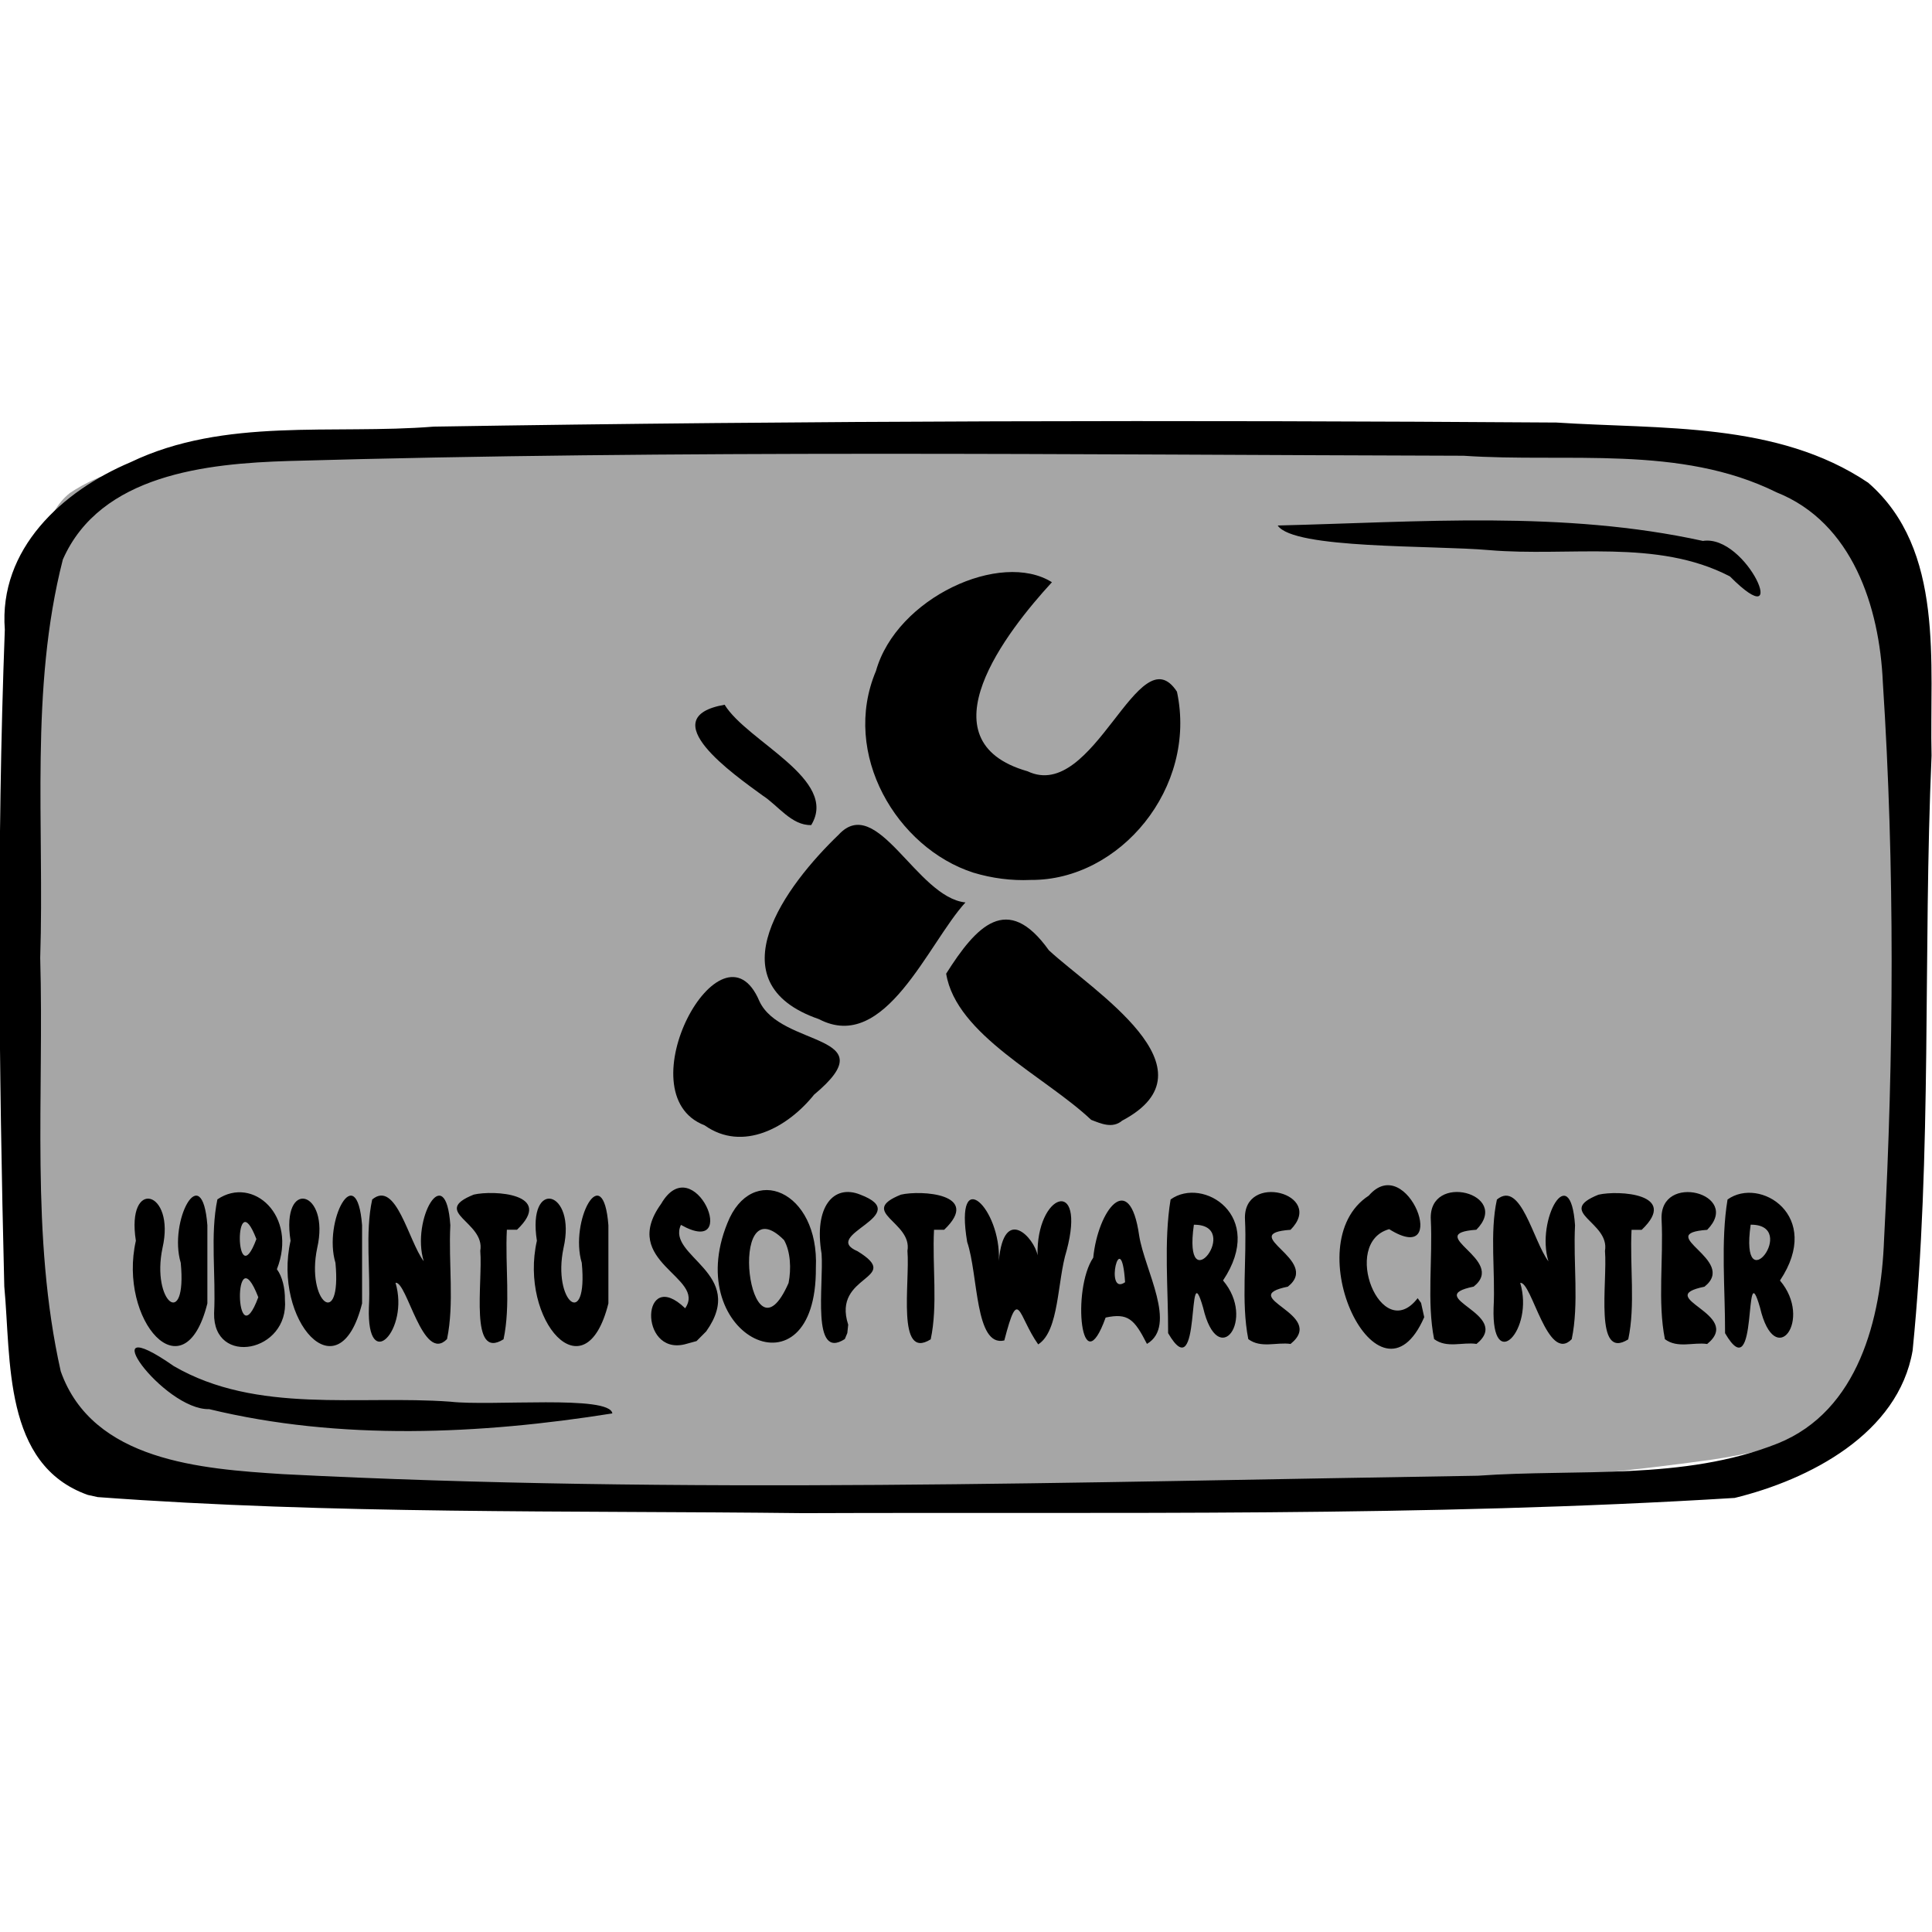
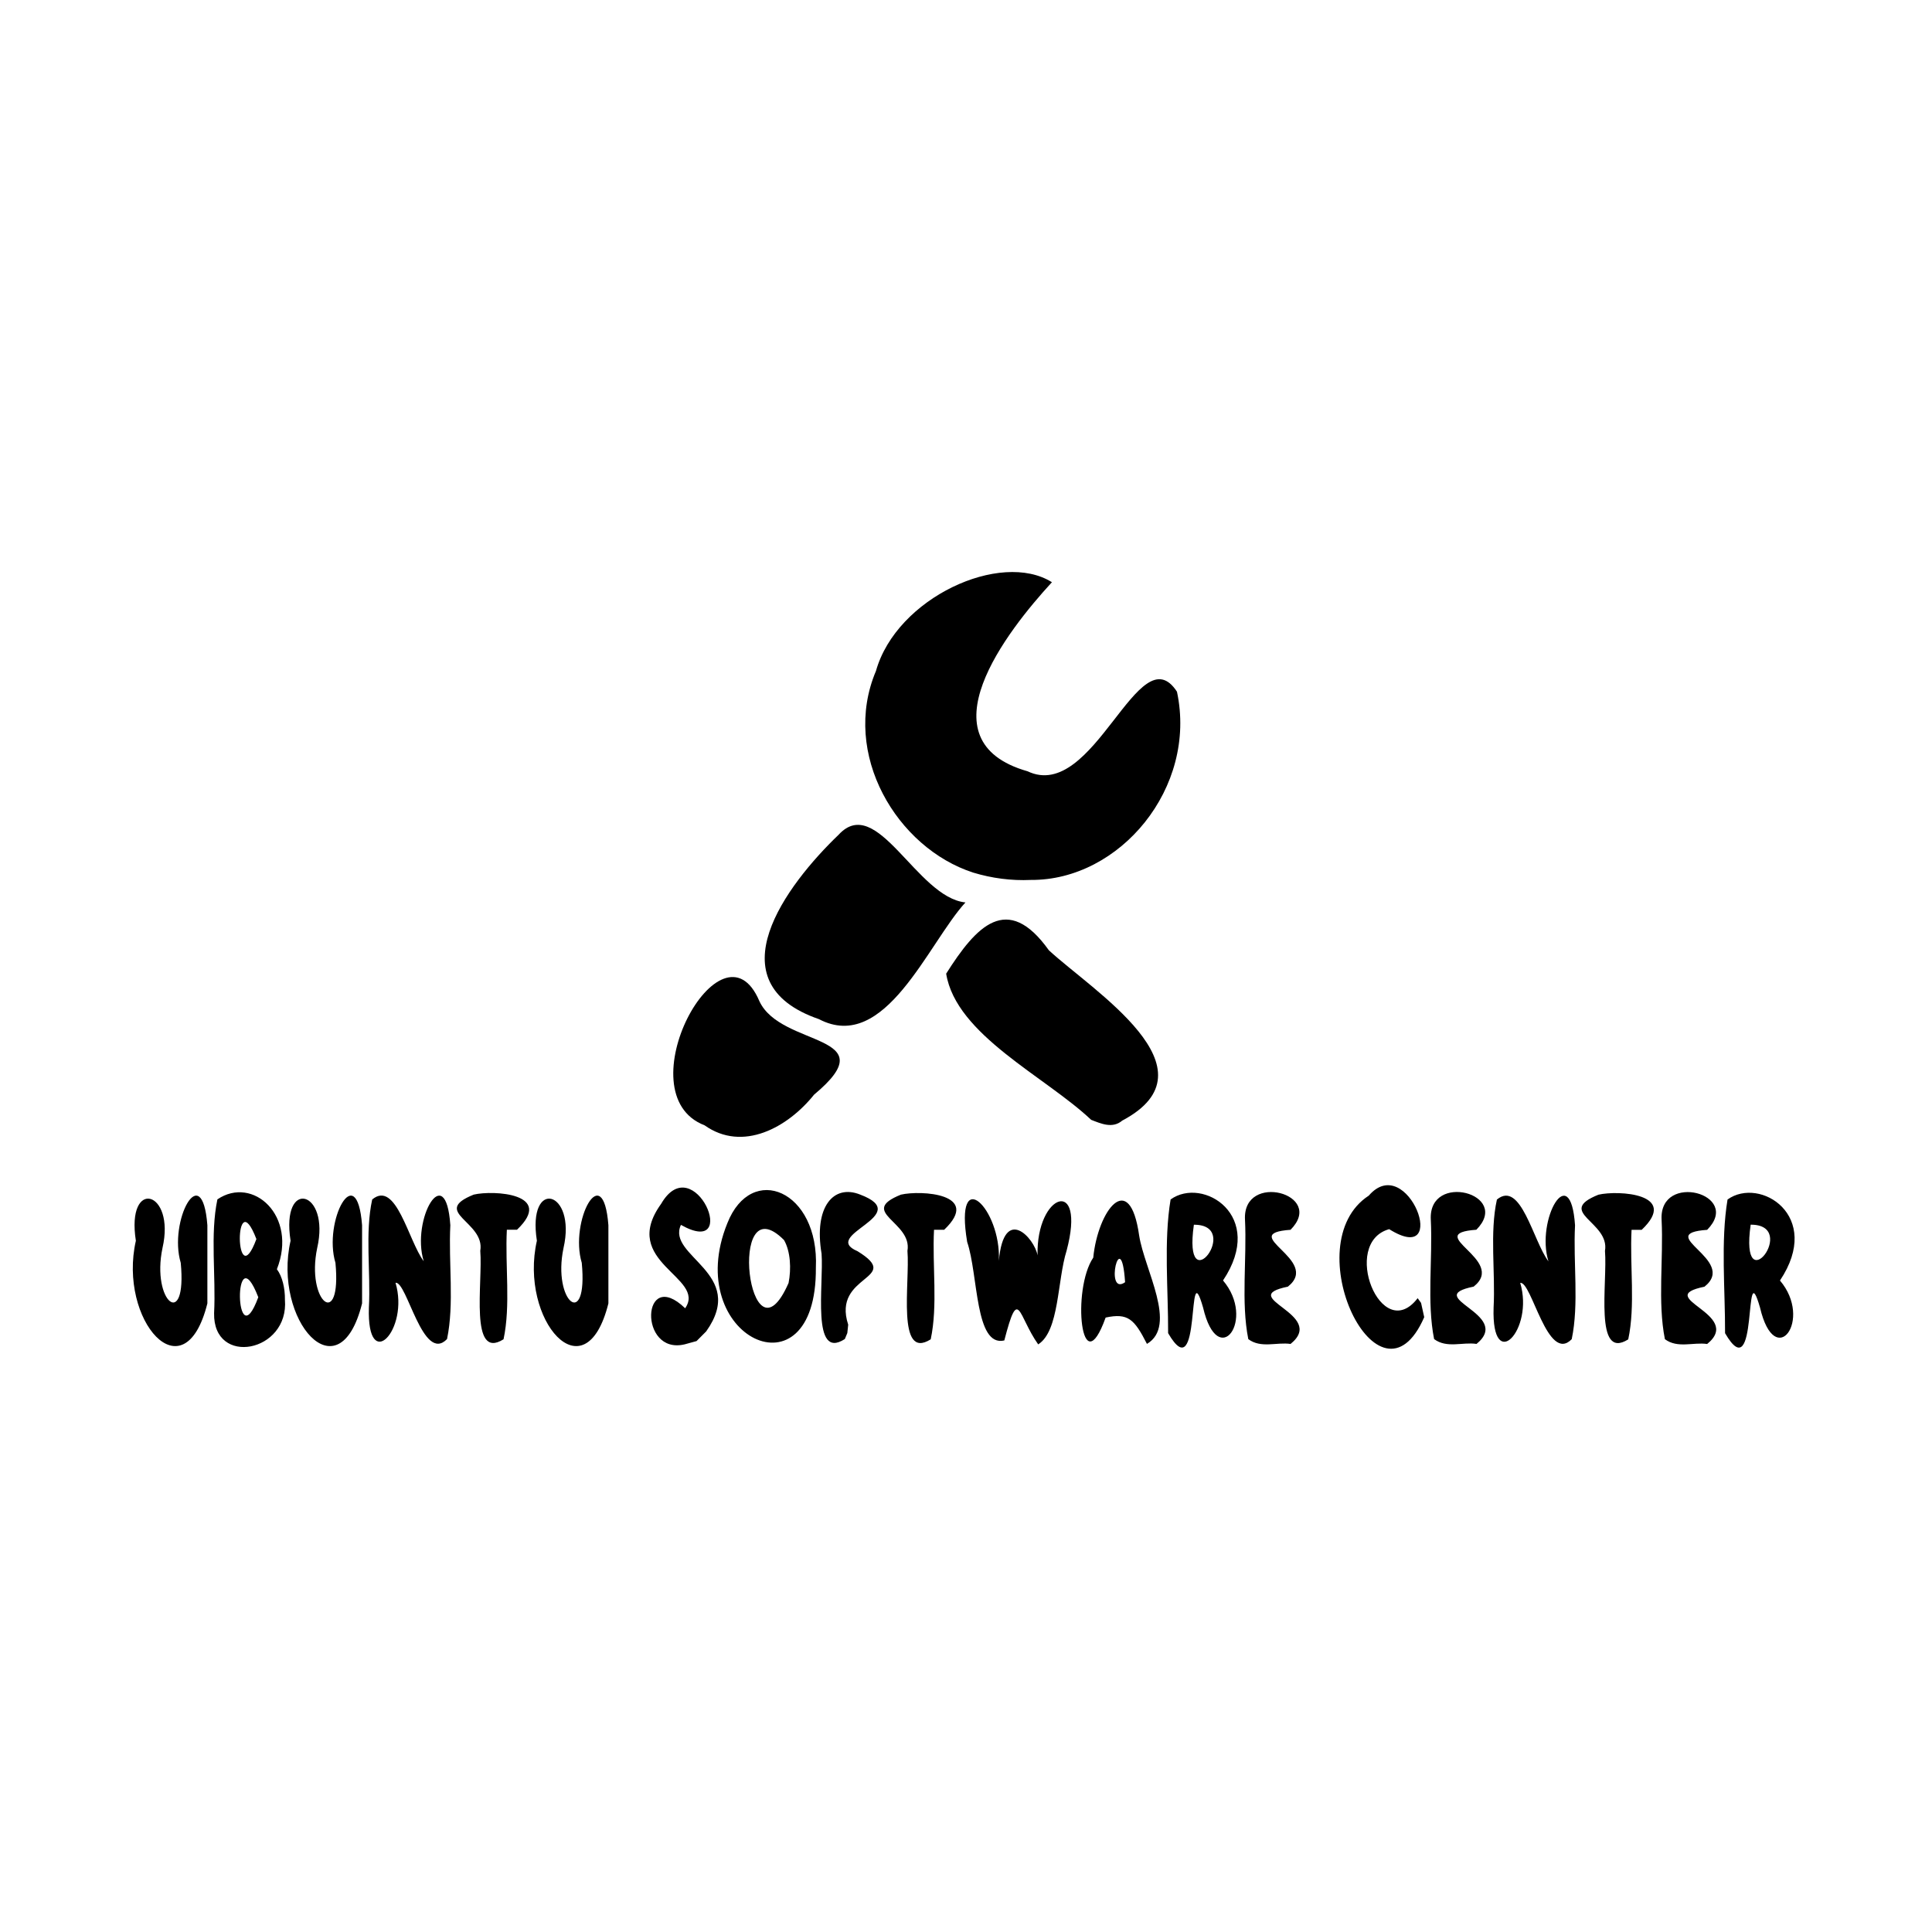
<svg xmlns="http://www.w3.org/2000/svg" xmlns:ns1="http://www.inkscape.org/namespaces/inkscape" xmlns:ns2="http://sodipodi.sourceforge.net/DTD/sodipodi-0.dtd" width="150" height="150" viewBox="0 0 39.688 39.688" version="1.1" id="svg922" ns1:version="0.92.4 (5da689c313, 2019-01-14)" ns2:docname="USO_system_ubuntusoftwarecenter.svg">
  <title id="title1437">USOICON</title>
  <defs id="defs916">
    <clipPath id="clipPath1521" clipPathUnits="userSpaceOnUse">
-       <rect y="66.645" x="57.114" height="151.423" width="172.875" id="rect1523" style="opacity:0.875;fill:#000000;fill-opacity:1;stroke:#000000;stroke-width:0.604;stroke-linejoin:round;stroke-miterlimit:4;stroke-dasharray:none;stroke-opacity:1" />
-     </clipPath>
+       </clipPath>
  </defs>
  <ns2:namedview id="base" pagecolor="#ffffff" bordercolor="#666666" borderopacity="1.0" ns1:pageopacity="0.0" ns1:pageshadow="2" ns1:zoom="1.9210432" ns1:cx="135.82094" ns1:cy="66.601263" ns1:document-units="px" ns1:current-layer="layer13" showgrid="false" ns1:window-width="1063" ns1:window-height="598" ns1:window-x="2577" ns1:window-y="133" ns1:window-maximized="0" units="px" />
  <g style="display:inline" transform="translate(-35.466,-112.592)" id="layer1" ns1:groupmode="layer" ns1:label="toonbox" />
  <g ns1:label="text" id="layer3" ns1:groupmode="layer" />
  <g style="display:inline" ns1:label="icon_system" id="layer13" ns1:groupmode="layer">
    <g id="g7209">
-       <path style="display:inline;opacity:0.875;fill:#999999;fill-opacity:1;stroke:none;stroke-width:0.118;stroke-linejoin:round;stroke-miterlimit:4;stroke-dasharray:none;stroke-opacity:0.972" d="M 1.435,10.128 C 2.67,9.297 4.324,9.436 5.756,9.205 14.115,8.613 22.517,8.69 30.882,9.158 c 2.392,0.206 4.838,0.269 7.15,0.97 0.872,1.675 0.817,3.67 1.027,5.517 0.208,4.025 0.362,8.131 -0.532,12.088 -0.23,1.649 -2.018,2.052 -3.407,2.259 C 28.803,30.856 22.404,30.811 16.041,30.813 11.304,30.719 6.538,30.746 1.84,30.074 0.173,29.528 0.823,27.039 0.434,25.657 0.155,21.091 0.021,16.472 0.693,11.934 0.848,11.32 0.904,10.549 1.435,10.128 Z" id="rect49496" ns1:connector-curvature="0" />
-       <path style="display:inline;fill:#000000;stroke-width:0.372" d="M 1.803,30.709 C 0.057,30.089 0.231,27.938 0.088,26.427 -0.023,21.932 -0.07,17.428 0.099,12.934 -0.028,11.278 1.278,10.087 2.684,9.494 4.616,8.567 6.836,8.931 8.909,8.764 16.596,8.639 24.286,8.627 31.973,8.68 c 2.151,0.141 4.538,-0.02 6.404,1.236 1.585,1.379 1.256,3.719 1.302,5.606 -0.178,4.071 0.016,8.163 -0.389,12.22 -0.293,1.711 -2.12,2.653 -3.655,3.029 -6.368,0.394 -12.757,0.288 -19.135,0.313 C 11.669,31.028 6.827,31.11 2.007,30.754 L 1.803,30.709 Z m 34.718,-1.058 c 1.66,-0.67 2.121,-2.568 2.182,-4.182 C 38.904,21.657 38.926,17.825 38.678,14.015 38.61,12.472 38.055,10.735 36.495,10.114 34.511,9.131 32.202,9.508 30.064,9.362 22.02,9.341 13.972,9.24 5.93,9.47 4.248,9.521 2.061,9.745 1.291,11.494 c -0.682,2.663 -0.377,5.457 -0.465,8.181 0.081,2.829 -0.203,5.716 0.422,8.496 0.655,1.847 2.894,2.004 4.559,2.111 8.177,0.421 16.369,0.159 24.551,0.033 2.046,-0.147 4.225,0.107 6.163,-0.664 z M 4.297,28.947 c -0.939,0.027 -2.493,-2.118 -0.727,-0.884 1.706,0.991 3.797,0.593 5.68,0.731 0.844,0.097 3.277,-0.144 3.329,0.241 -2.713,0.432 -5.596,0.564 -8.282,-0.088 z m 31.24,-17.106 c -1.499,-0.781 -3.309,-0.4 -4.943,-0.54 -1.173,-0.103 -4.022,-0.018 -4.347,-0.506 2.904,-0.07 5.875,-0.312 8.734,0.317 0.913,-0.143 1.835,2.014 0.556,0.729 z" id="path49494" ns1:connector-curvature="0" />
      <path style="font-style:normal;font-variant:normal;font-weight:normal;font-stretch:normal;font-size:3.627px;font-family:Insaniburger;-inkscape-font-specification:Insaniburger;opacity:1;vector-effect:none;fill:#000000;fill-opacity:1;stroke:none;stroke-width:0.043;stroke-linecap:butt;stroke-linejoin:miter;stroke-miterlimit:4;stroke-dasharray:none;stroke-dashoffset:0;stroke-opacity:1" d="m 4.26,26.775 c -0.477,1.909 -1.839,0.342 -1.469,-1.287 -0.204,-1.303 0.819,-1.037 0.547,0.149 -0.233,1.108 0.507,1.699 0.375,0.305 -0.257,-0.856 0.439,-2.16 0.547,-0.773 0,0.535 0,1.071 0,1.606 z m 1.593,-0.077 c 0.09,1.083 -1.476,1.382 -1.455,0.279 0.04,-0.772 -0.084,-1.614 0.068,-2.339 0.727,-0.494 1.654,0.336 1.222,1.435 0.112,0.149 0.168,0.391 0.165,0.624 z m -0.547,-0.05 c -0.52,-1.339 -0.486,1.315 0,0 z m -0.039,-1.195 c -0.465,-1.208 -0.443,1.195 0,0 z m 2.171,1.322 c -0.477,1.909 -1.839,0.342 -1.469,-1.287 -0.204,-1.303 0.819,-1.037 0.547,0.149 -0.233,1.108 0.507,1.699 0.375,0.305 -0.257,-0.856 0.439,-2.16 0.547,-0.773 0,0.535 0,1.071 0,1.606 z M 8.704,25.907 c -0.262,-0.856 0.454,-2.106 0.547,-0.738 -0.04,0.772 0.084,1.614 -0.068,2.339 -0.496,0.51 -0.824,-1.198 -1.058,-1.156 0.289,0.969 -0.592,1.887 -0.547,0.509 0.039,-0.733 -0.083,-1.535 0.068,-2.221 0.492,-0.408 0.743,0.85 1.058,1.268 z m 1.708,-0.645 c -0.038,0.743 0.081,1.554 -0.068,2.25 -0.706,0.444 -0.424,-1.167 -0.478,-1.817 0.106,-0.6 -1.031,-0.794 -0.134,-1.155 0.406,-0.095 1.67,-0.022 0.888,0.722 -0.069,0 -0.139,0 -0.208,0 z m 2.086,1.513 c -0.477,1.909 -1.839,0.342 -1.469,-1.287 -0.204,-1.303 0.819,-1.037 0.547,0.149 -0.233,1.108 0.507,1.699 0.375,0.305 -0.257,-0.856 0.439,-2.16 0.547,-0.773 0,0.535 0,1.071 0,1.606 z m 1.567,0.841 c -0.953,0.228 -0.888,-1.608 0.01,-0.741 0.444,-0.643 -1.362,-0.941 -0.494,-2.145 0.676,-1.163 1.658,1.137 0.407,0.432 -0.303,0.648 1.372,0.989 0.519,2.188 l -0.198,0.199 z m 2.695,-1.572 c 0.019,2.745 -2.769,1.424 -1.819,-0.915 0.495,-1.258 1.891,-0.674 1.819,0.915 z m -0.654,-0.57 c -1.185,-1.19 -0.725,2.743 0.093,0.882 0.058,-0.292 0.04,-0.648 -0.093,-0.882 z m 1.318,1.738 c -0.341,-1.044 1.149,-0.921 0.192,-1.509 -0.786,-0.335 1.187,-0.735 0.055,-1.163 -0.548,-0.221 -0.956,0.251 -0.794,1.214 0.047,0.638 -0.216,2.203 0.478,1.753 l 0.051,-0.123 z m 1.763,-1.949 c -0.038,0.743 0.081,1.554 -0.068,2.25 -0.706,0.444 -0.424,-1.167 -0.478,-1.817 0.106,-0.6 -1.031,-0.794 -0.134,-1.155 0.406,-0.095 1.67,-0.022 0.888,0.722 -0.069,0 -0.139,0 -0.208,0 z m 2.14,2.354 c -0.419,-0.591 -0.398,-1.229 -0.696,-0.081 -0.606,0.142 -0.533,-1.35 -0.763,-2.023 -0.271,-1.626 0.7,-0.692 0.651,0.386 0.104,-1.155 0.731,-0.468 0.795,-0.111 -0.032,-1.275 1.005,-1.638 0.597,-0.098 -0.195,0.62 -0.148,1.65 -0.584,1.927 z m 1.785,-1.277 c -0.081,-1.22 -0.435,0.304 0,0 z m -0.4,0.727 c -0.503,1.4 -0.698,-0.578 -0.254,-1.232 0.096,-0.975 0.748,-1.83 0.943,-0.454 0.109,0.701 0.795,1.852 0.16,2.226 -0.26,-0.511 -0.39,-0.639 -0.849,-0.541 z m 2.412,-0.763 c 0.683,0.805 -0.102,1.87 -0.41,0.556 -0.345,-1.201 -0.019,1.729 -0.718,0.526 0.003,-0.902 -0.092,-1.887 0.051,-2.746 0.661,-0.478 1.967,0.331 1.077,1.664 z m -0.599,-1.145 c -0.233,1.638 1.008,-0.006 0,0 z m 1.986,2.449 c 0.764,-0.618 -1.147,-0.953 -0.055,-1.177 0.697,-0.551 -1.074,-1.087 0.055,-1.168 0.731,-0.74 -0.986,-1.197 -0.936,-0.21 0.041,0.811 -0.084,1.692 0.068,2.456 0.261,0.195 0.586,0.057 0.868,0.099 z m 2.746,-0.55 c -0.919,2.105 -2.665,-1.501 -1.139,-2.497 0.798,-0.923 1.698,1.489 0.419,0.689 -1.004,0.279 -0.162,2.389 0.585,1.418 l 0.07,0.097 z m 1.074,0.55 C 31.092,26.989 29.181,26.654 30.273,26.43 c 0.697,-0.551 -1.074,-1.087 0.055,-1.168 0.731,-0.74 -0.986,-1.197 -0.936,-0.21 0.041,0.811 -0.084,1.692 0.068,2.456 0.261,0.195 0.586,0.057 0.868,0.099 z m 1.477,-1.699 c -0.262,-0.856 0.454,-2.106 0.547,-0.738 -0.04,0.772 0.084,1.614 -0.068,2.339 -0.496,0.51 -0.824,-1.198 -1.058,-1.156 0.289,0.969 -0.592,1.887 -0.547,0.509 0.039,-0.733 -0.083,-1.535 0.068,-2.221 0.492,-0.408 0.743,0.85 1.058,1.268 z m 1.708,-0.645 c -0.038,0.743 0.081,1.554 -0.068,2.25 -0.706,0.444 -0.424,-1.167 -0.478,-1.817 0.106,-0.6 -1.031,-0.794 -0.134,-1.155 0.406,-0.095 1.67,-0.022 0.888,0.722 -0.069,0 -0.139,0 -0.208,0 z m 1.553,2.345 c 0.764,-0.618 -1.147,-0.953 -0.055,-1.177 0.697,-0.551 -1.074,-1.087 0.055,-1.168 0.731,-0.74 -0.986,-1.197 -0.936,-0.21 0.041,0.811 -0.084,1.692 0.068,2.456 0.261,0.195 0.586,0.057 0.868,0.099 z m 1.496,-1.304 c 0.683,0.805 -0.102,1.87 -0.41,0.556 -0.345,-1.201 -0.019,1.729 -0.718,0.526 0.003,-0.902 -0.092,-1.887 0.051,-2.746 0.661,-0.478 1.967,0.331 1.077,1.664 z M 35.963,25.158 c -0.233,1.638 1.008,-0.006 0,0 z" id="text49550" ns1:connector-curvature="0" />
      <g id="g53543" style="fill:#000000;fill-opacity:1" transform="matrix(0.253,0,0,0.273,-27.615,-84.26)">
        <path style="fill:#000000;fill-opacity:1;stroke-width:0.429" d="m 166.361,393.322 c -6.613,-2.351 1.404,-16.006 4.448,-9.343 1.757,3.522 10.438,2.402 4.442,7.034 -2.14,2.475 -5.797,4.345 -8.891,2.309 z" id="path53531" ns1:connector-curvature="0" />
-         <path style="fill:#000000;fill-opacity:1;stroke-width:0.429" d="m 169.678,390.434 c 0.717,-4.767 -5.094,1.662 0,0 z" id="path53529" ns1:connector-curvature="0" />
        <path style="fill:#000000;fill-opacity:1;stroke-width:0.429" d="m 197.746,392.908 c -3.723,-3.265 -10.962,-6.376 -11.772,-10.998 2.436,-3.566 4.961,-6.146 8.34,-1.759 3.551,3.046 13.856,8.941 5.957,12.815 -0.796,0.626 -1.732,0.225 -2.525,-0.058 z" id="path53527" ns1:connector-curvature="0" />
        <path style="fill:#000000;fill-opacity:1;stroke-width:0.429" d="m 175.652,385.335 c -8.646,-2.76 -2.632,-10.121 1.585,-13.875 3.134,-3.164 6.342,4.718 10.303,5.09 -3.045,3.083 -6.52,11.386 -11.889,8.785 z" id="path53525" ns1:connector-curvature="0" />
        <path style="fill:#000000;fill-opacity:1;stroke-width:0.429" d="m 188.175,374.307 c -6.196,-1.854 -10.756,-8.923 -7.9,-15.177 1.674,-5.509 10.134,-9.091 14.287,-6.675 -3.646,3.675 -10.643,11.941 -1.976,14.227 5.411,2.381 9.021,-10.414 12.128,-5.99 1.672,7.235 -4.649,14.218 -11.866,14.165 -1.574,0.068 -3.157,-0.125 -4.674,-0.55 z" id="path53523" ns1:connector-curvature="0" />
-         <path style="fill:#000000;fill-opacity:1;stroke-width:0.429" d="m 171.053,368.492 c -2.26,-1.531 -8.994,-5.857 -3.067,-6.818 1.834,2.779 9.303,5.621 7.03,9.055 -1.601,0.043 -2.701,-1.491 -3.963,-2.237 z" id="path53519" ns1:connector-curvature="0" />
      </g>
    </g>
  </g>
</svg>